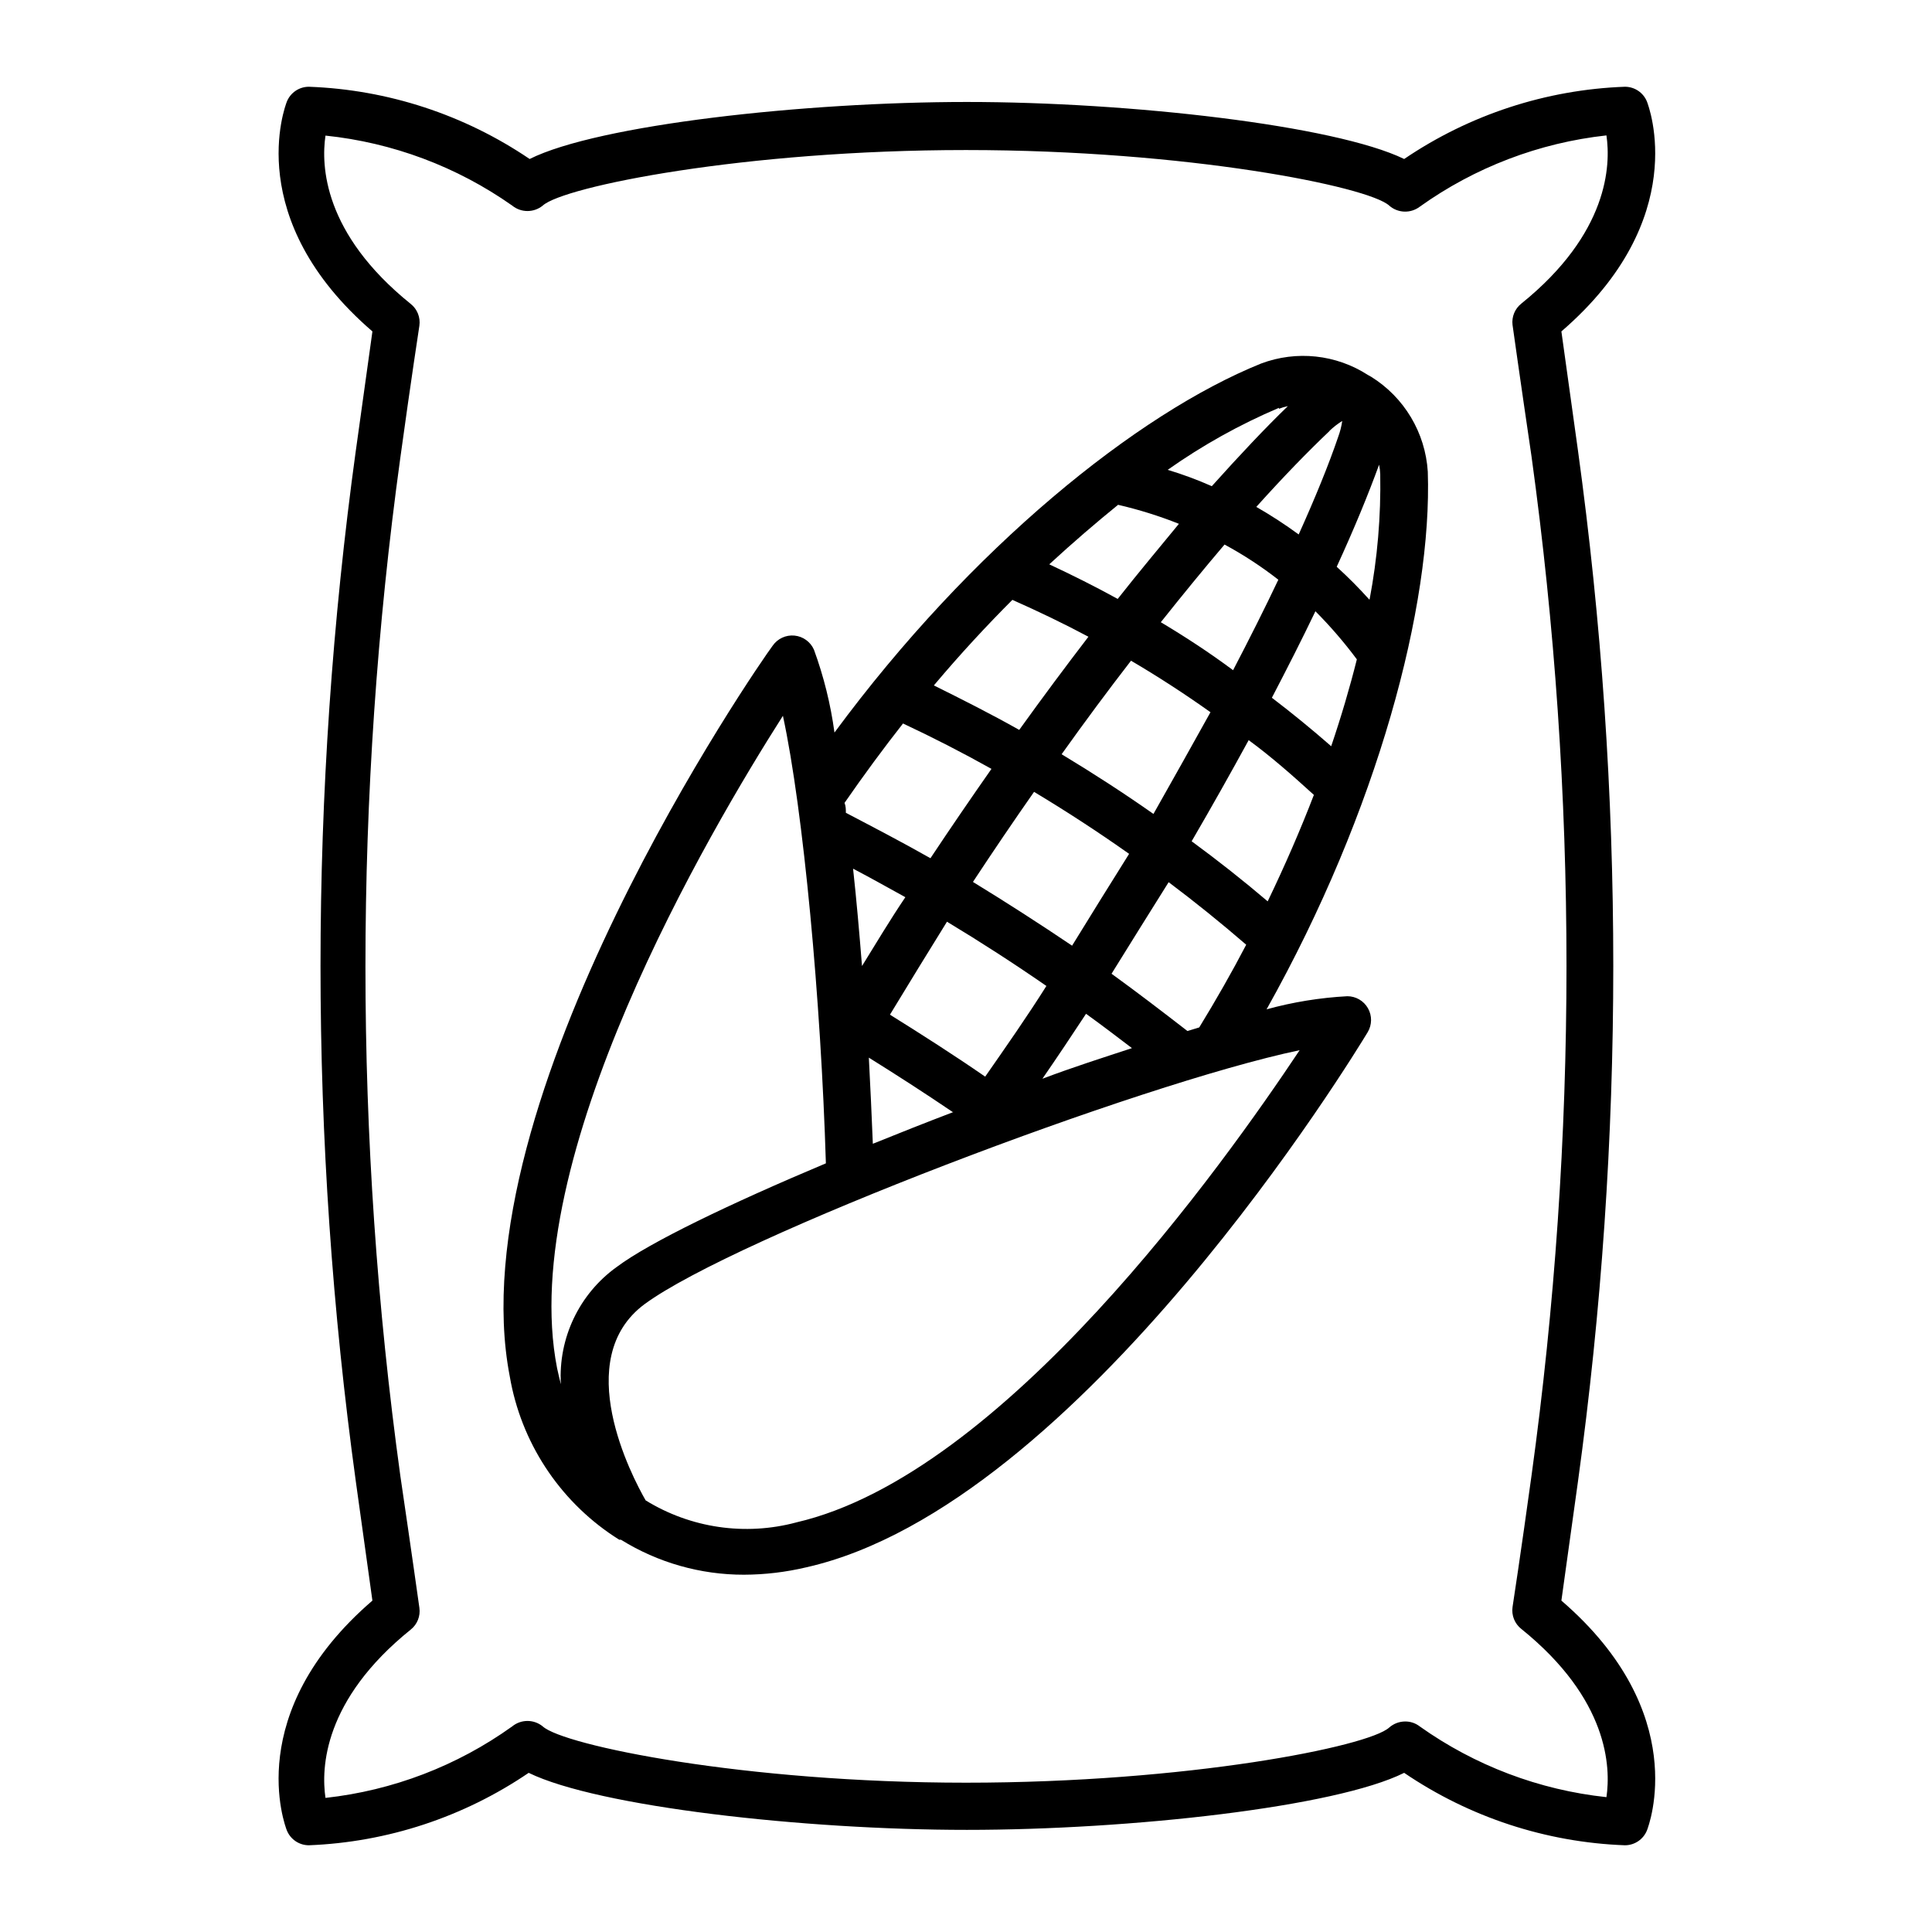
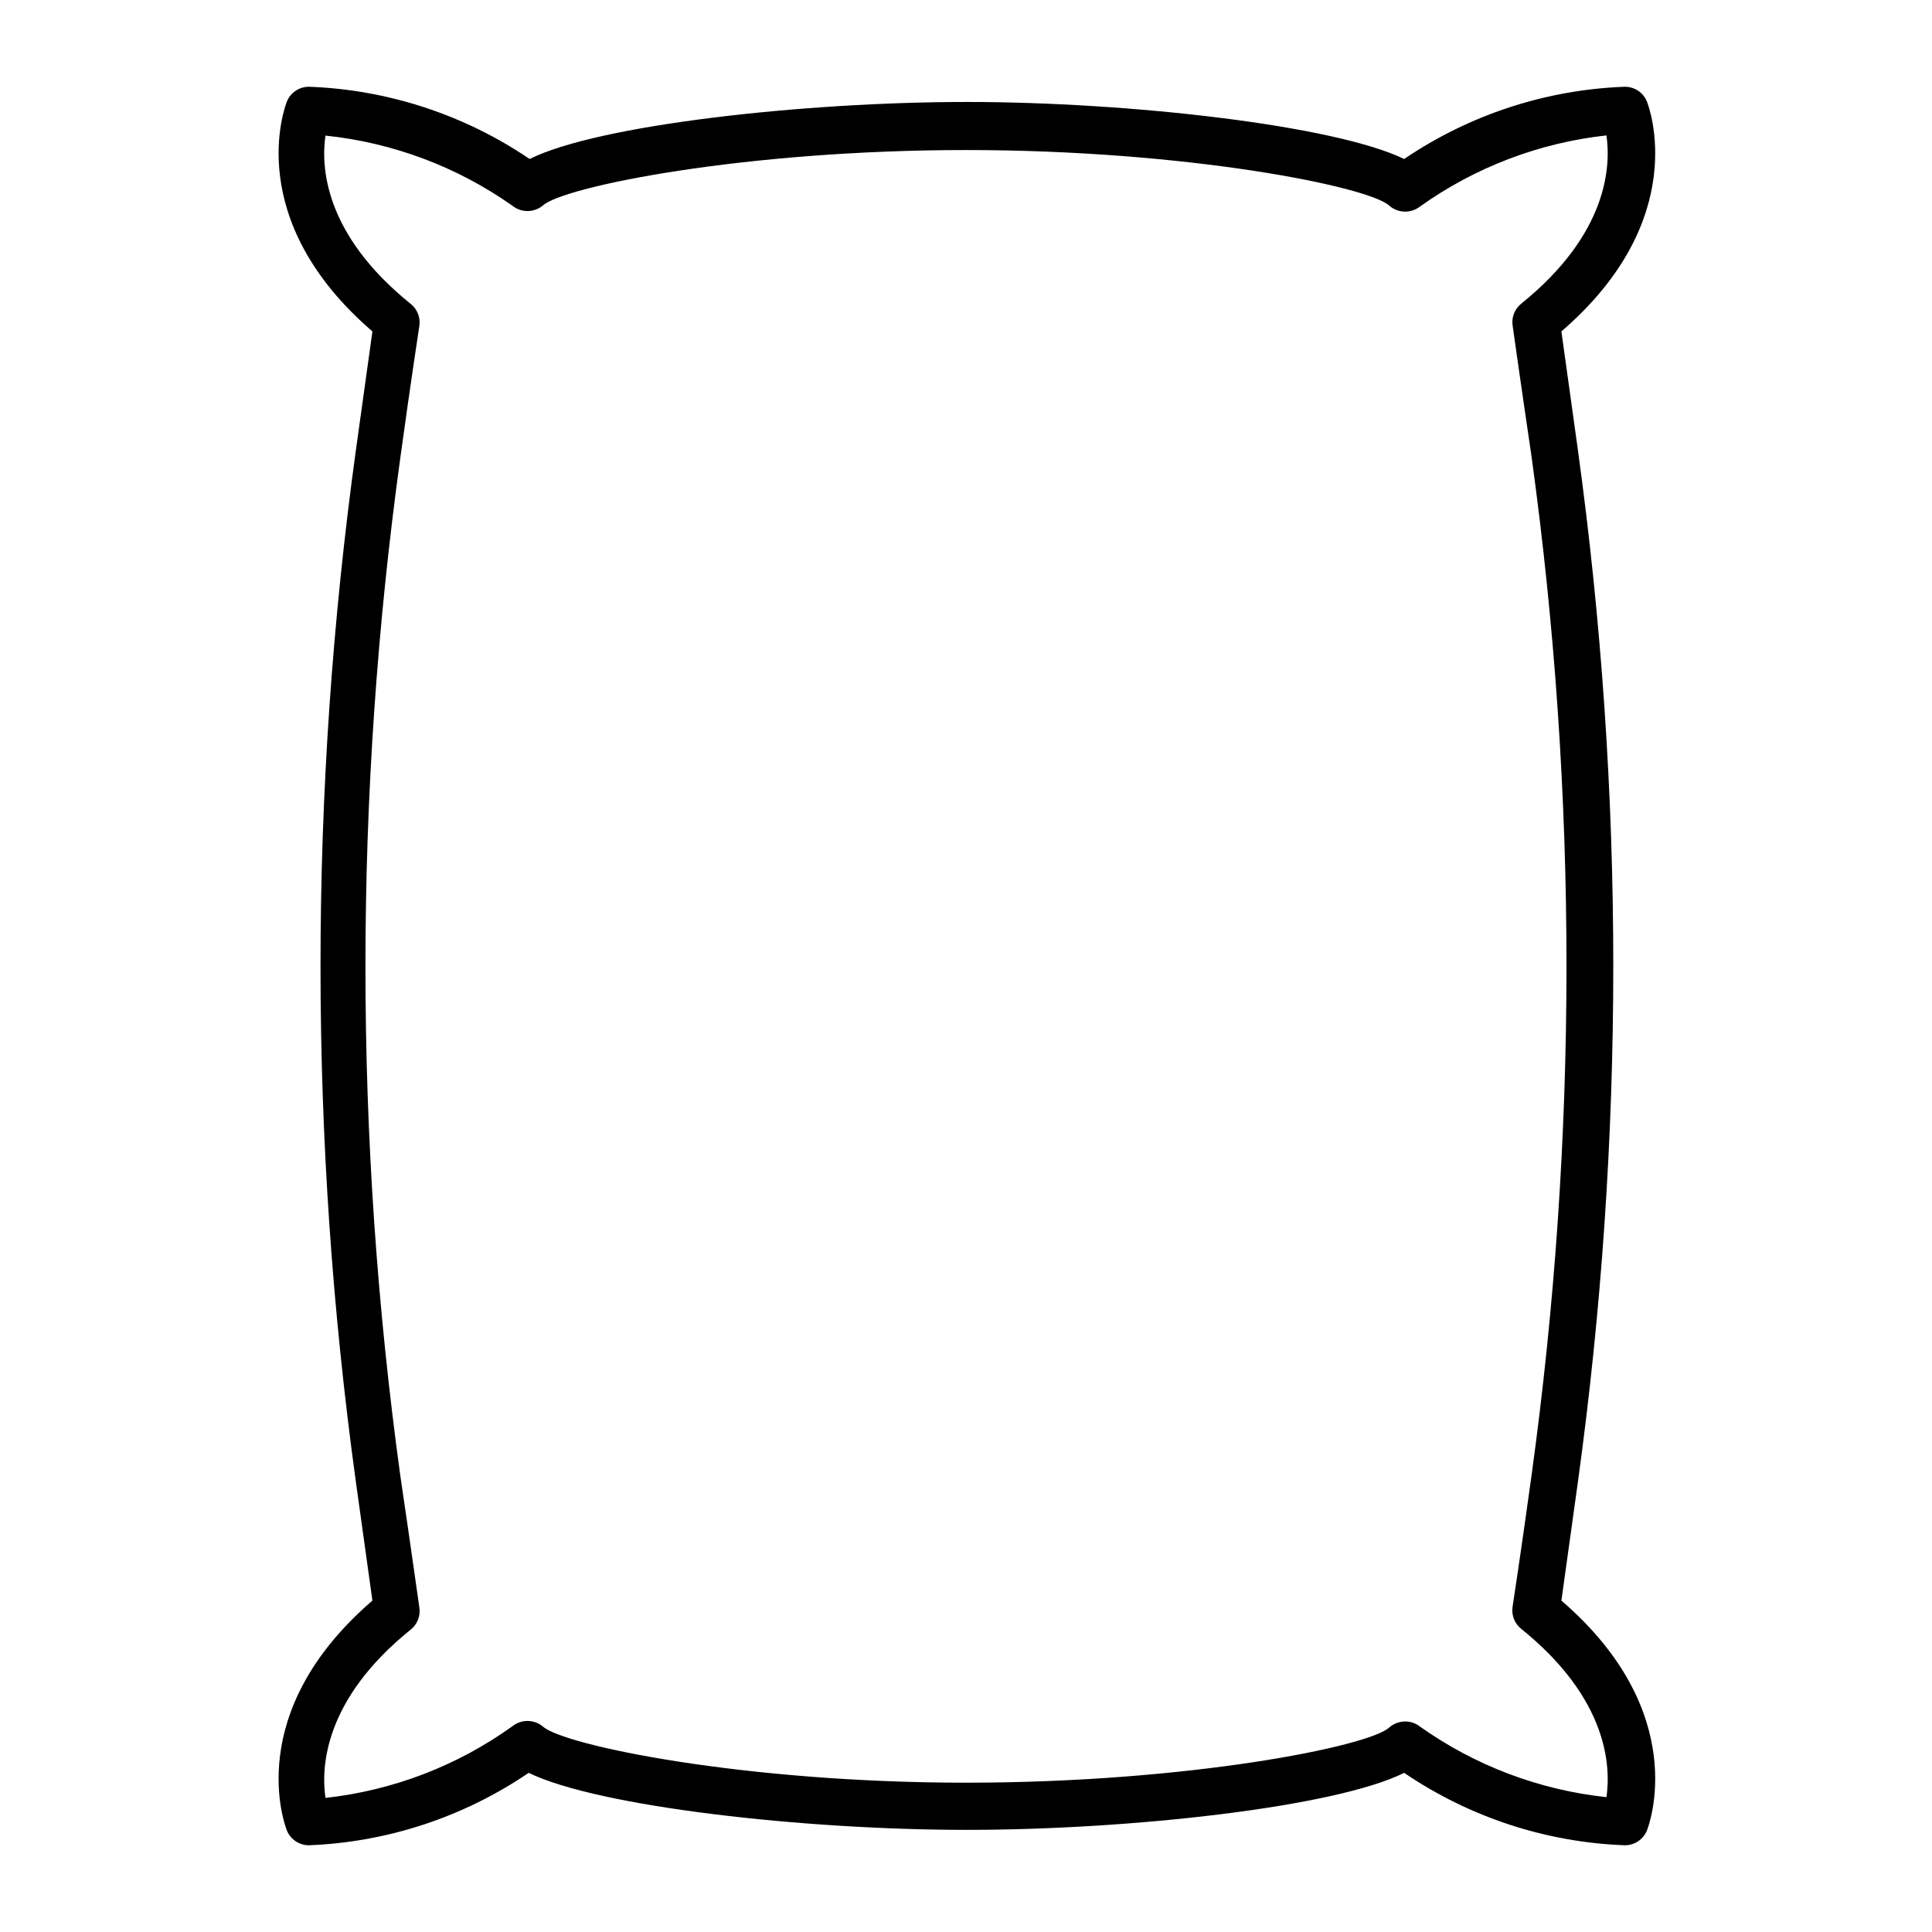
<svg xmlns="http://www.w3.org/2000/svg" fill="#000000" width="800px" height="800px" version="1.1" viewBox="144 144 512 512">
  <g>
    <path d="m580.46 170.92c-0.969-2.379-3.277-3.934-5.848-3.93-20.906 0.762-41.176 7.398-58.492 19.145-18.391-8.918-72.801-15.113-115.88-15.113s-97.738 6.047-115.88 15.113c-17.316-11.746-37.586-18.383-58.492-19.145-2.566-0.004-4.879 1.551-5.844 3.93-0.504 1.309-11.891 31.137 22.672 60.91-0.754 5.441-2.367 16.93-4.383 31.488h-0.004c-12.492 90.691-12.492 182.67 0 273.37 2.016 14.559 3.629 26.047 4.383 31.488-34.562 29.773-23.176 59.602-22.672 60.91h0.004c0.965 2.379 3.277 3.934 5.844 3.93 20.828-0.82 41.004-7.473 58.238-19.195 18.391 8.969 72.801 15.113 116.13 15.113s97.738-6.047 115.88-15.113c17.309 11.766 37.578 18.422 58.492 19.195 2.57 0.004 4.879-1.551 5.848-3.93 0.504-1.309 11.891-31.137-22.672-60.91 0.754-5.441 2.367-16.93 4.383-31.488 12.492-90.695 12.492-182.68 0-273.37-2.016-14.559-3.629-26.047-4.383-31.488 34.559-29.777 23.176-59.602 22.672-60.91zm-35.621 59.195s2.016 14.41 5.039 34.914c12.344 89.559 12.344 180.38 0 269.94-2.82 20.504-5.039 34.914-5.039 34.914-0.316 2.207 0.566 4.414 2.316 5.793 23.125 18.641 23.73 36.625 22.57 44.586v0.004c-17.824-1.902-34.859-8.359-49.473-18.742-1.105-0.863-2.477-1.328-3.879-1.312-1.559 0.008-3.062 0.582-4.231 1.613-5.492 5.039-53.402 14.609-112.15 14.609s-106.66-9.875-112.15-14.91c-2.359-1.934-5.754-1.934-8.113 0-14.59 10.457-31.629 16.98-49.473 18.941-1.16-7.91-0.555-25.945 22.57-44.586 1.75-1.379 2.633-3.586 2.316-5.793 0 0-2.016-14.41-5.039-34.914-12.34-89.559-12.34-180.39 0-269.94 2.82-20.504 5.039-34.914 5.039-34.914 0.316-2.207-0.566-4.414-2.316-5.793-23.176-18.691-23.73-36.676-22.57-44.586v-0.004c17.805 1.852 34.836 8.234 49.473 18.543 2.359 1.93 5.754 1.93 8.113 0 5.492-5.039 53.453-14.715 112.15-14.715 58.691 0 106.66 9.676 112.15 14.715 2.285 2.019 5.68 2.148 8.109 0.301 14.602-10.434 31.637-16.938 49.473-18.895 1.16 7.91 0.555 25.945-22.57 44.586v0.004c-1.699 1.348-2.578 3.484-2.316 5.641z" />
-     <path d="m507.31 243.82-0.805-0.453c-8.426-5.438-18.93-6.559-28.312-3.023-32.852 13.25-76.934 48.82-113.05 97.789-1.016-7.496-2.84-14.859-5.441-21.965-0.918-2.082-2.891-3.508-5.156-3.731-2.269-0.219-4.477 0.805-5.777 2.672-3.68 4.887-83.785 120.56-69.676 193.66 2.969 17.324 12.957 32.656 27.605 42.371l1.41 0.906h0.457c9.785 6.074 21.078 9.285 32.594 9.27 5.566-0.02 11.109-0.68 16.527-1.965 72.547-16.371 145.7-136.73 148.77-141.82 1.16-1.945 1.188-4.359 0.07-6.328-1.113-1.969-3.199-3.188-5.461-3.195-7.242 0.387-14.422 1.551-21.41 3.477 29.523-52.648 43.93-107.21 42.723-142.48-0.641-10.344-6.254-19.734-15.066-25.191zm-10.984 14.359h0.004c1.031-0.988 2.16-1.863 3.375-2.621-0.203 1.43-0.559 2.832-1.059 4.184-2.519 7.406-6.098 16.172-10.48 25.895-3.606-2.644-7.356-5.082-11.234-7.305 7.106-7.91 13.754-14.762 19.398-20.102zm-116.48 154.72c5.039-8.312 10.078-16.523 15.113-24.637 8.969 5.406 17.75 11.082 26.348 17.027-5.039 8.012-10.68 16.07-16.223 24.031-8.312-5.738-16.828-11.18-25.238-16.422zm16.828 25.797c-7.254 2.769-14.41 5.594-21.363 8.414-0.301-7.508-0.656-15.113-1.059-22.824 7.356 4.586 14.863 9.422 22.219 14.41zm-24.234-38.691c-0.707-8.867-1.461-17.531-2.367-25.797 4.637 2.418 9.27 5.039 13.855 7.559-4.082 6.043-7.711 12.141-11.488 18.238zm29.422-22.32c5.375-8.16 10.766-16.105 16.172-23.832 8.566 5.141 16.961 10.613 25.191 16.426-5.039 8.012-10.078 16.172-15.113 24.336-8.668-5.848-17.418-11.473-26.25-16.879zm29.926 34.965c4.133 2.973 8.16 6.047 12.191 9.117-7.656 2.519-15.617 5.039-23.73 8.113 3.93-5.695 7.762-11.438 11.539-17.18zm6.801-10.629c5.039-8.113 10.078-16.223 15.113-24.234 7.019 5.273 13.871 10.797 20.555 16.574-3.828 7.356-8.012 14.66-12.445 21.914l-3.125 0.957c-6.695-5.188-13.348-10.277-20.098-15.164zm11.086-42.32c-7.961-5.594-16.07-10.832-24.336-15.82 6.18-8.664 12.309-16.93 18.391-24.789 7.203 4.231 14.258 8.816 21.059 13.652-4.688 8.465-9.773 17.484-15.113 26.957zm1.812-50.633c5.894-7.406 11.586-14.359 17.027-20.758 5.004 2.703 9.773 5.82 14.258 9.32-3.578 7.559-7.609 15.566-11.992 23.98-6.297-4.684-12.695-8.867-19.293-12.797zm31.438-56.73c0.766-0.312 1.559-0.547 2.367-0.707-5.894 5.691-12.645 12.848-20.152 21.211-3.805-1.684-7.707-3.129-11.688-4.332 9.211-6.504 19.094-12.012 29.473-16.426zm-42.621 25.441c5.492 1.27 10.883 2.953 16.121 5.039-5.039 6.144-10.629 12.797-16.223 19.902-5.945-3.273-11.992-6.297-18.137-9.168 6.297-5.797 12.395-11.035 18.238-15.773zm-28.012 25.191c6.801 3.023 13.551 6.246 20.152 9.773-5.996 7.809-12.141 16.07-18.34 24.688-7.406-4.18-15.113-8.062-22.621-11.789 6.953-8.262 13.957-15.82 21.008-22.875zm-29.02 32.746c7.961 3.727 15.785 7.742 23.477 12.043-5.391 7.707-10.781 15.566-16.172 23.68-7.356-4.18-15.113-8.211-22.418-12.043 0-0.906 0-1.762-0.352-2.621 5.137-7.422 10.359-14.508 15.664-21.258zm-90.637 175.12c-0.352-1.41-0.707-2.82-1.008-4.281-10.832-55.418 40.305-142.18 59.852-172.86 5.441 25.191 10.078 75.57 11.387 118.6-25.492 10.73-46.754 20.957-55.418 27.457v-0.004c-9.945 7.137-15.535 18.871-14.812 31.086zm195.78-88.52c-20.152 30.23-78.441 112.45-133.41 125.14v0.004c-13.539 3.617-27.969 1.504-39.902-5.844-3.68-6.398-19.902-37.434-0.301-51.992 23.93-17.637 131.09-58.395 173.61-67.312zm-8.465-39.449c-6.516-5.543-13.234-10.848-20.152-15.922 5.34-9.168 10.379-18.137 15.113-26.801 6.047 4.434 11.738 9.473 17.281 14.512-3.527 9.168-7.656 18.691-12.242 28.211zm16.828-41.109c-5.141-4.5-10.379-8.781-15.719-12.848 4.18-8.012 8.062-15.668 11.539-22.922h-0.004c3.961 3.981 7.633 8.238 10.984 12.746-1.863 7.457-4.133 15.164-6.801 23.023zm10.078-38.895h-0.004c-2.723-3.031-5.598-5.922-8.613-8.664 4.637-10.078 8.414-19.297 11.234-27.055 0.172 0.828 0.273 1.672 0.301 2.519 0.203 11.133-0.742 22.258-2.82 33.199z" />
  </g>
</svg>